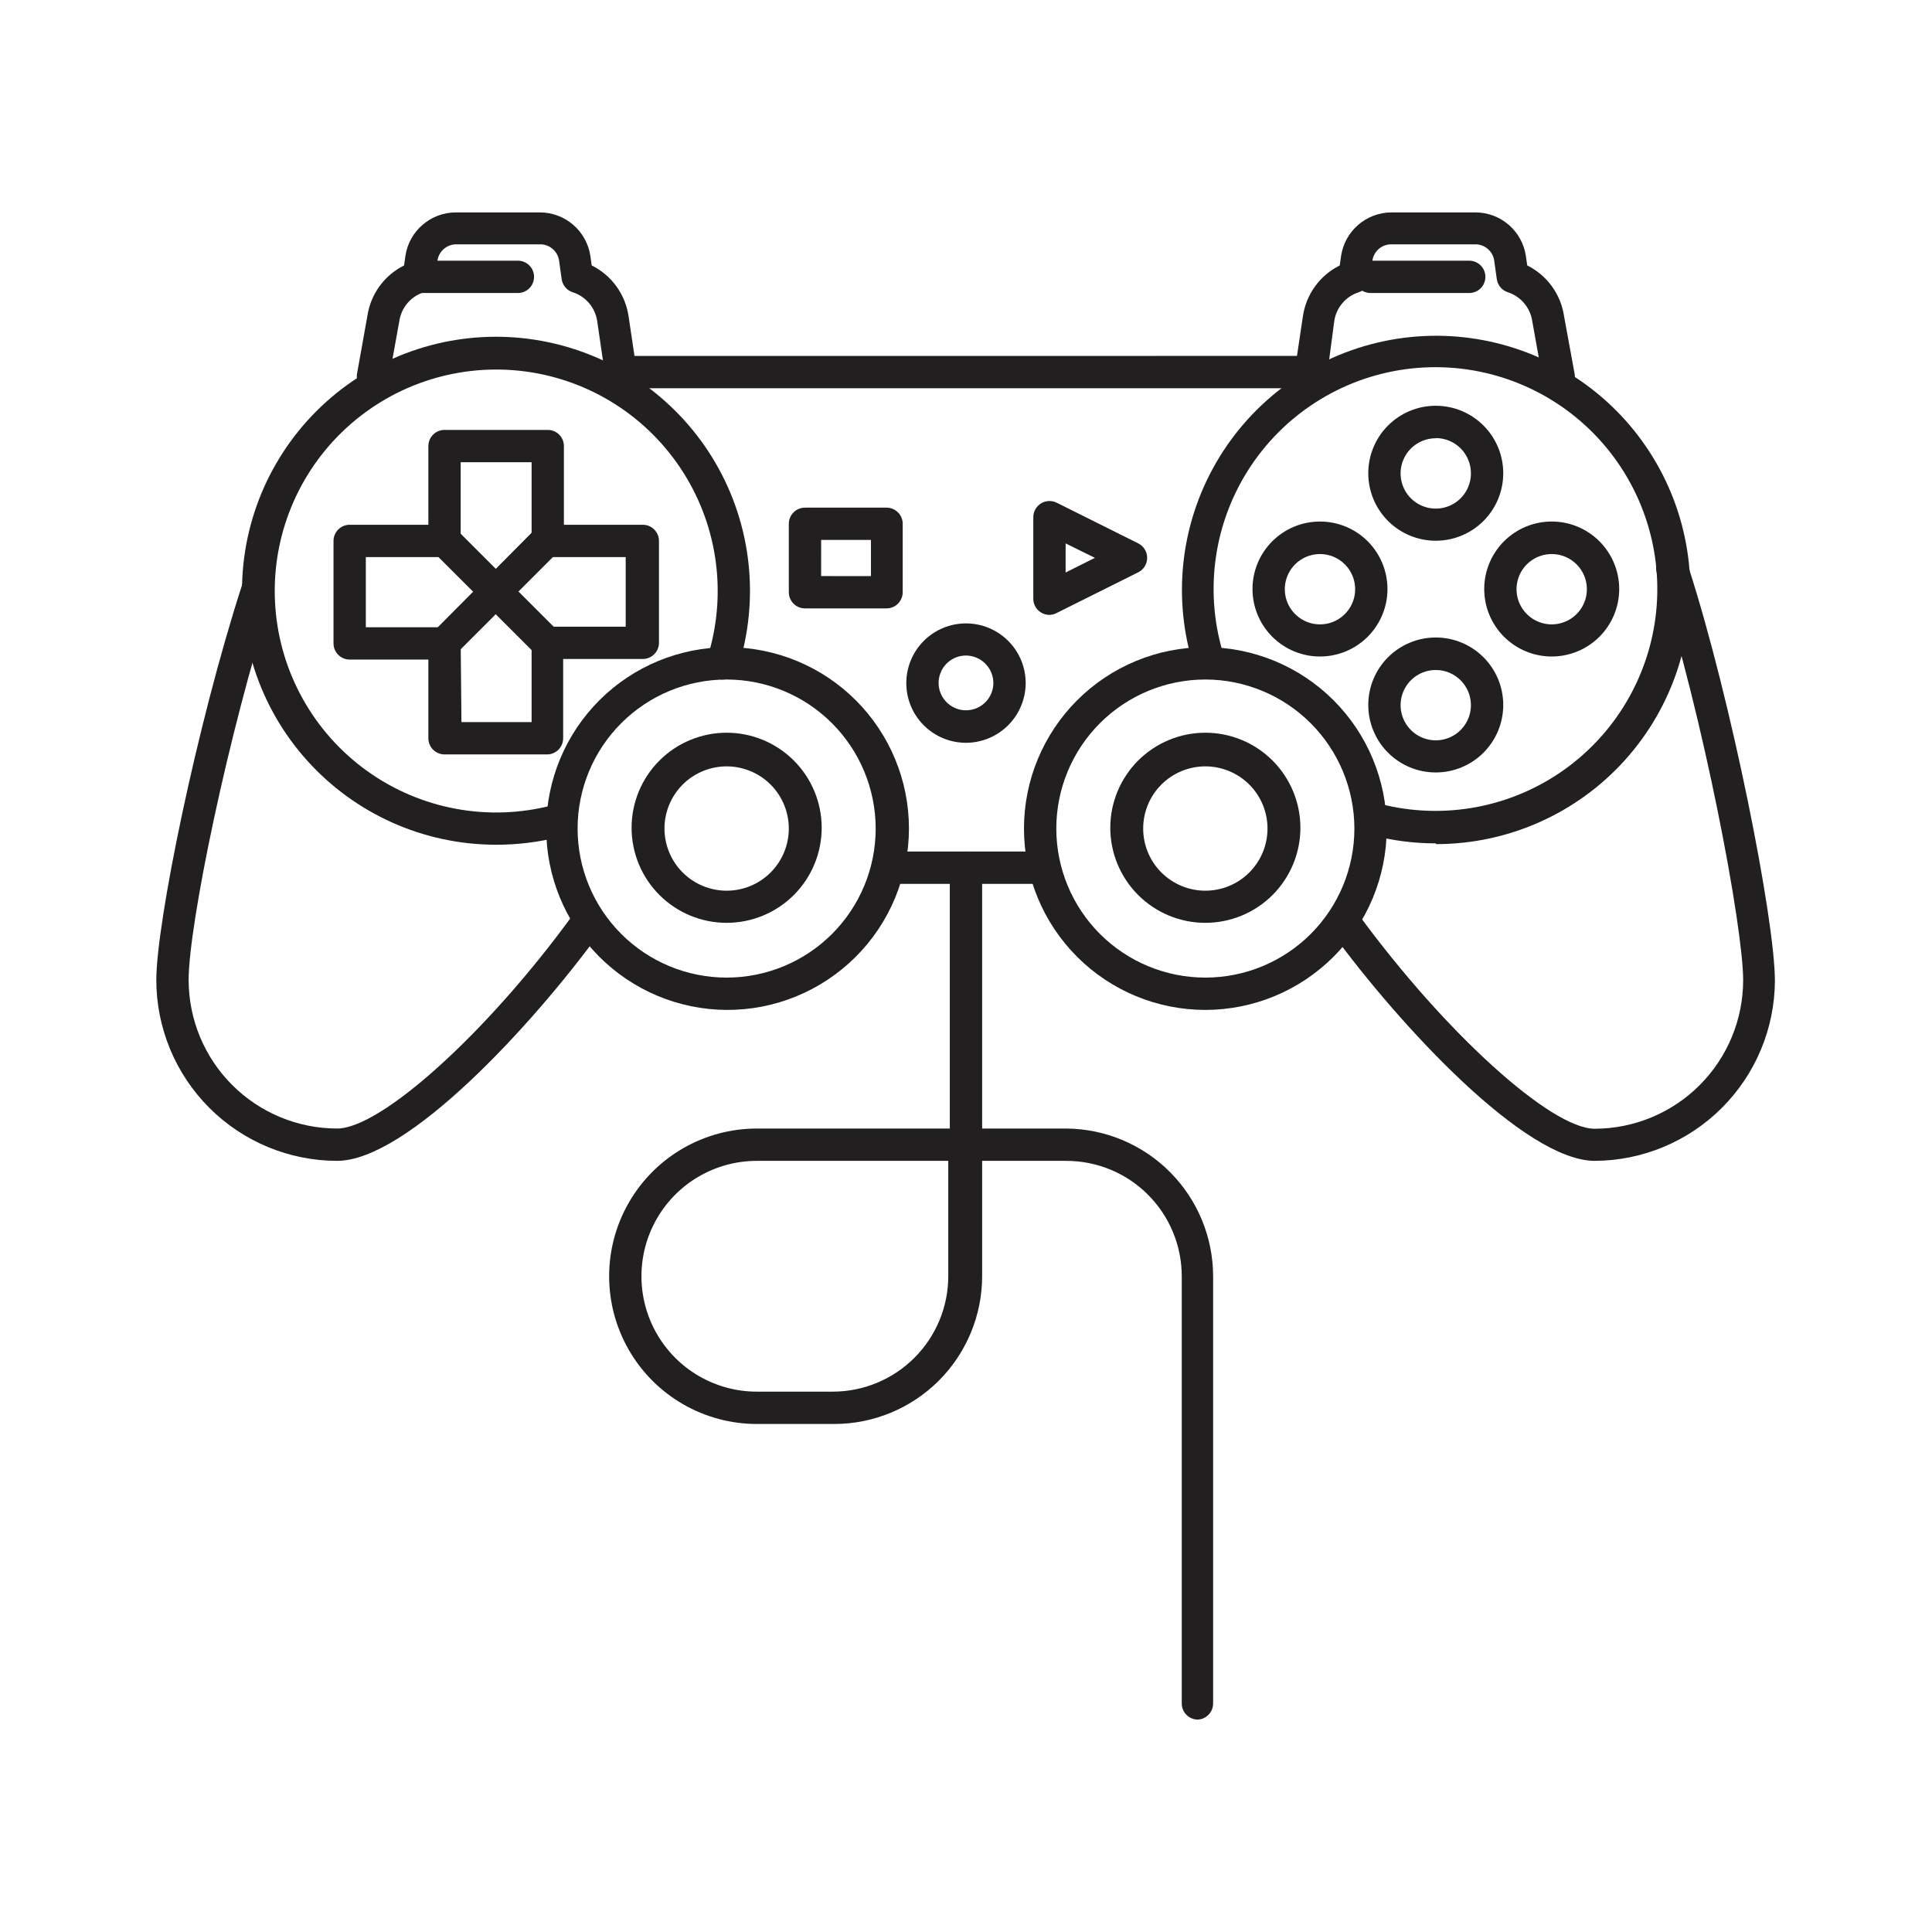
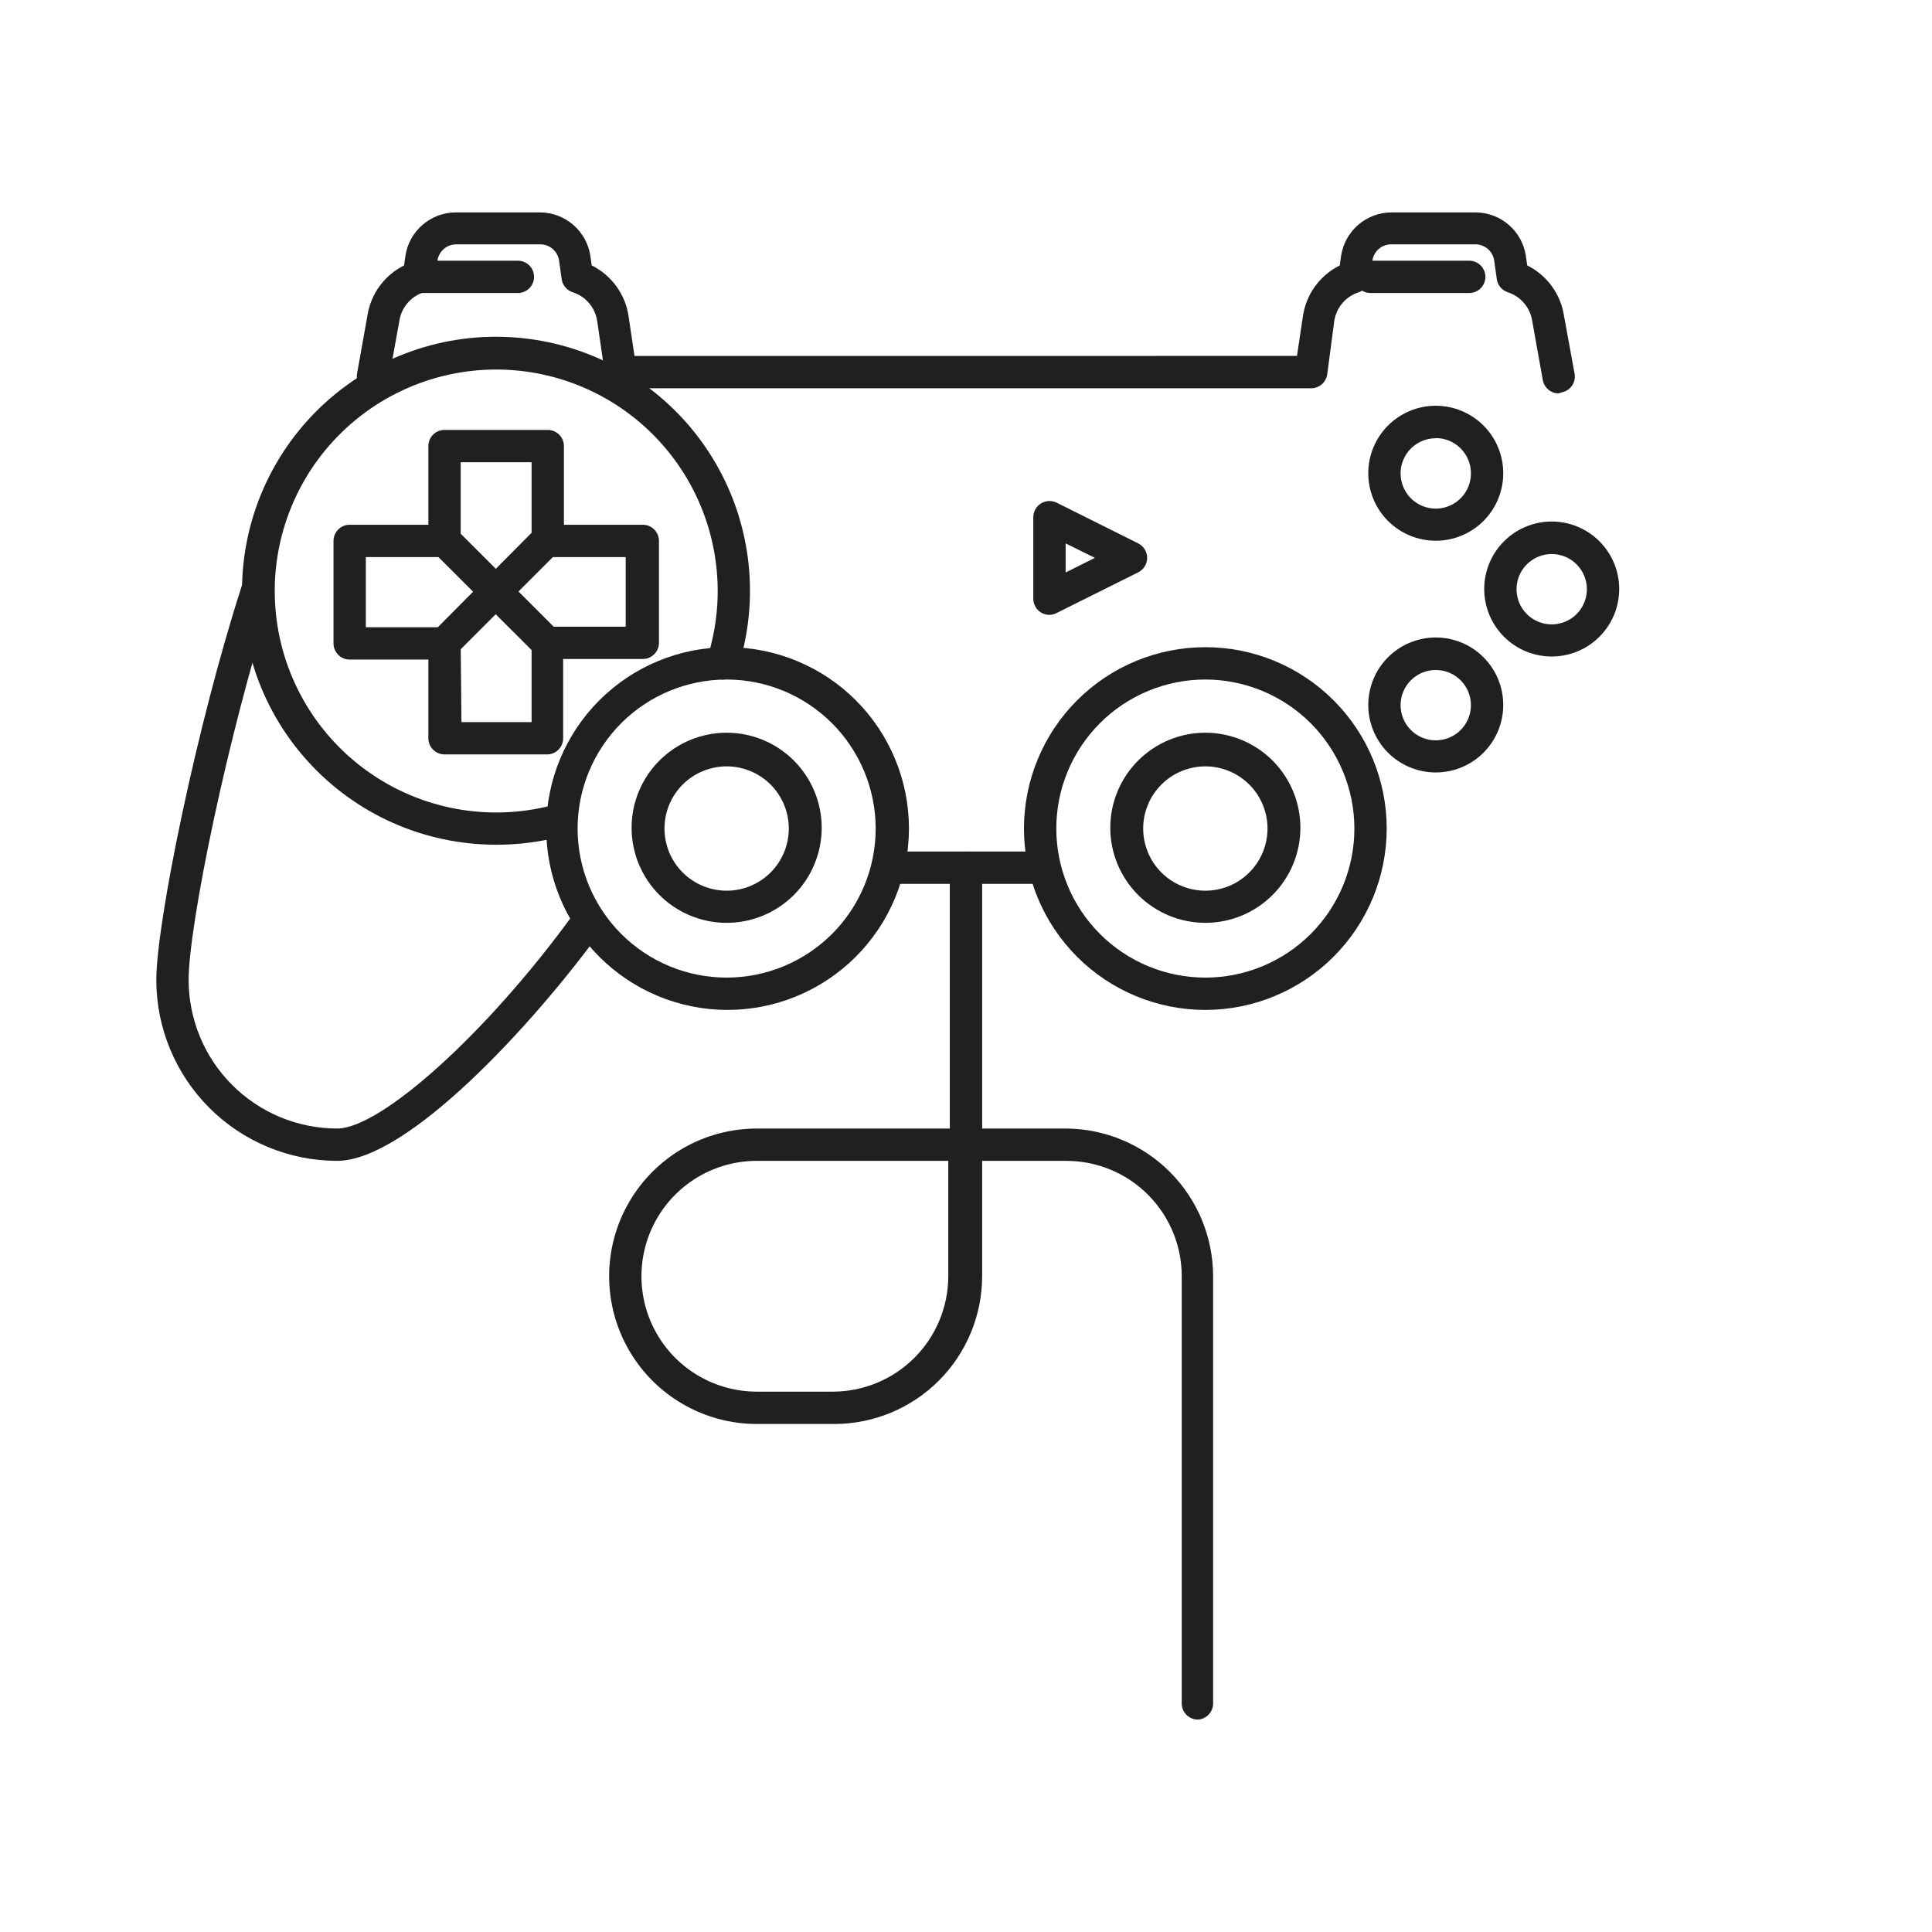
<svg xmlns="http://www.w3.org/2000/svg" width="800px" height="800px" version="1.1" viewBox="144 144 512 512">
  <g fill="#221f20">
    <path d="m233.34 451.64c-12.703-0.016-24.883-5.066-33.867-14.051-8.98-8.98-14.035-21.16-14.047-33.863 0-15.113 10.68-67.41 22.672-104.54 0.723-2.254 3.137-3.496 5.391-2.773 2.254 0.727 3.496 3.137 2.769 5.391-11.789 36.477-22.27 87.359-22.27 101.92h0.004c0.012 10.434 4.16 20.434 11.539 27.809 7.375 7.375 17.375 11.527 27.809 11.539 11.586 0 39.648-25.191 62.523-56.68h-0.004c0.637-1 1.656-1.695 2.82-1.918 1.164-0.223 2.371 0.047 3.328 0.746 0.957 0.699 1.582 1.766 1.727 2.941 0.141 1.176-0.211 2.359-0.973 3.269-17.684 24.234-50.781 60.207-69.422 60.207z" />
    <path d="m336.57 411.64c-12.734-0.066-24.918-5.184-33.883-14.227-8.965-9.043-13.973-21.273-13.93-34.004 0.043-12.734 5.141-24.926 14.164-33.906 9.027-8.98 21.25-14.012 33.984-13.988 12.73 0.02 24.934 5.094 33.93 14.105 8.996 9.012 14.047 21.223 14.047 33.957-0.012 12.785-5.113 25.043-14.18 34.059-9.066 9.02-21.348 14.059-34.133 14.004zm0-87.562c-10.477 0-20.523 4.16-27.93 11.57-7.41 7.406-11.57 17.453-11.57 27.93 0 10.473 4.16 20.52 11.57 27.93 7.406 7.406 17.453 11.566 27.93 11.566 10.473 0 20.52-4.16 27.93-11.566 7.406-7.41 11.566-17.457 11.566-27.93-0.012-10.473-4.18-20.512-11.582-27.918-7.406-7.402-17.445-11.57-27.914-11.582z" />
    <path d="m336.57 388.56c-6.684 0-13.09-2.656-17.812-7.379-4.727-4.723-7.379-11.133-7.379-17.812 0-6.68 2.652-13.086 7.379-17.812 4.723-4.723 11.129-7.379 17.812-7.379 6.68 0 13.086 2.656 17.812 7.379 4.723 4.727 7.375 11.133 7.375 17.812 0 6.68-2.652 13.09-7.375 17.812-4.727 4.723-11.133 7.379-17.812 7.379zm0-41.465c-4.371 0-8.562 1.738-11.652 4.824-3.09 3.09-4.824 7.281-4.824 11.652 0 4.367 1.734 8.559 4.824 11.648 3.09 3.09 7.281 4.824 11.652 4.824 4.367 0 8.559-1.734 11.648-4.824s4.824-7.281 4.824-11.648c0-4.371-1.734-8.562-4.824-11.652-3.09-3.086-7.281-4.824-11.648-4.824z" />
    <path d="m275.25 367.86c-19.047-0.055-37.184-8.18-49.906-22.359-12.723-14.176-18.84-33.082-16.836-52.027 2.004-18.945 11.941-36.152 27.348-47.355 15.406-11.207 34.84-15.359 53.477-11.426 18.641 3.93 34.742 15.574 44.312 32.047 9.57 16.473 11.711 36.227 5.894 54.367-0.562 1.801-2.246 3.012-4.133 2.973-2.398-0.027-4.352-1.934-4.434-4.332 0.008-0.941 0.305-1.855 0.855-2.621 4.894-16.699 2.125-34.711-7.562-49.168-9.688-14.461-25.289-23.875-42.598-25.703-17.305-1.828-34.531 4.117-47.023 16.234-12.496 12.113-18.969 29.148-17.672 46.504 1.293 17.355 10.223 33.238 24.379 43.367 14.152 10.125 32.07 13.449 48.914 9.07 2.293-0.598 4.641 0.777 5.238 3.074 0.598 2.297-0.777 4.641-3.074 5.238-5.609 1.441-11.383 2.152-17.18 2.117z" />
    <path d="m289.16 343.93h-27.355c-2.367 0-4.285-1.918-4.285-4.285v-20.855h-20.855c-2.367 0-4.281-1.918-4.281-4.281v-27.156c0-2.367 1.914-4.285 4.281-4.285h20.859l-0.004-20.855c0-2.367 1.918-4.281 4.285-4.281h27.355c2.367 0 4.281 1.914 4.281 4.281v20.859l20.91-0.004c2.363 0 4.281 1.918 4.281 4.285v27.004c0 2.363-1.918 4.281-4.281 4.281h-21.109v20.91c0.055 2.324-1.758 4.273-4.082 4.383zm-22.871-8.566h18.59v-21.008c0-2.367 1.918-4.281 4.281-4.281h20.656v-18.441h-20.656c-2.363 0-4.281-1.918-4.281-4.281v-20.859h-18.793v20.859c0 2.363-1.918 4.281-4.281 4.281h-20.859v18.59h20.859c2.363 0 4.281 1.918 4.281 4.285z" />
    <path d="m289.16 318.79c-1.133-0.004-2.223-0.457-3.023-1.262l-27.203-27.152c-1.508-1.695-1.434-4.269 0.172-5.875 1.602-1.602 4.176-1.68 5.871-0.172l27.156 27.156c1.219 1.223 1.586 3.062 0.922 4.66-0.66 1.598-2.215 2.641-3.945 2.644z" />
    <path d="m261.8 318.79c-1.73-0.004-3.285-1.047-3.949-2.644-0.66-1.598-0.297-3.438 0.926-4.66l27.156-27.359c1.691-1.504 4.269-1.43 5.871 0.176 1.602 1.602 1.68 4.176 0.172 5.871l-27.156 27.156h0.004c-0.77 0.879-1.859 1.406-3.023 1.461z" />
-     <path d="m566.66 451.64c-18.641 0-51.742-35.973-69.477-60.156-0.762-0.91-1.113-2.094-0.969-3.269 0.141-1.176 0.766-2.242 1.727-2.941 0.957-0.699 2.16-0.969 3.324-0.746 1.168 0.219 2.188 0.914 2.82 1.918 22.871 31.234 50.934 56.68 62.523 56.68 10.43-0.016 20.43-4.164 27.809-11.539 7.375-7.375 11.523-17.379 11.539-27.809 0-14.105-10.531-69.98-22.52-107.11-0.625-1.129-0.711-2.481-0.227-3.676 0.48-1.195 1.477-2.113 2.711-2.492 1.23-0.379 2.57-0.184 3.641 0.535 1.074 0.715 1.766 1.879 1.883 3.164 11.387 35.266 22.922 93.508 22.922 109.73h0.004c-0.066 12.633-5.117 24.73-14.051 33.66-8.93 8.934-21.027 13.984-33.66 14.051z" />
    <path d="m419.65 378.23h-39.297c-2.367 0-4.285-1.918-4.285-4.281 0-2.367 1.918-4.285 4.285-4.285h39.297c2.363 0 4.281 1.918 4.281 4.285 0 2.363-1.918 4.281-4.281 4.281z" />
    <path d="m557.09 248.25c-2.078 0.008-3.863-1.477-4.231-3.527l-2.769-15.469-0.004 0.004c-0.48-3.637-3.008-6.676-6.496-7.809-1.559-0.504-2.695-1.855-2.922-3.477l-0.707-5.039c-0.422-2.445-2.559-4.219-5.039-4.18h-22.168c-2.481-0.039-4.617 1.734-5.035 4.18l-0.707 5.039c-0.23 1.621-1.363 2.973-2.922 3.477-3.453 1.098-5.977 4.07-6.5 7.656l-1.863 14.109c-0.301 2.106-2.106 3.672-4.231 3.676h-182.93c-2.129-0.004-3.934-1.57-4.234-3.676l-2.066-14.105v-0.004c-0.523-3.586-3.043-6.559-6.496-7.656-1.559-0.504-2.695-1.855-2.922-3.477l-0.707-5.039c-0.422-2.445-2.559-4.219-5.039-4.18h-22.117c-2.481-0.039-4.617 1.734-5.035 4.18l-0.707 5.039c-0.23 1.621-1.363 2.973-2.922 3.477-3.453 1.098-5.977 4.07-6.5 7.656l-2.82 15.617c-0.539 2.199-2.691 3.602-4.918 3.199-2.227-0.398-3.758-2.461-3.496-4.707l2.769-15.469c0.855-5.789 4.488-10.793 9.727-13.402l0.352-2.519c0.992-6.613 6.664-11.512 13.352-11.535h22.32-0.004c6.688 0.023 12.359 4.922 13.352 11.535l0.352 2.519c5.281 2.621 8.934 7.668 9.777 13.504l1.562 10.48 175.57-0.004 1.562-10.48v0.004c0.844-5.836 4.496-10.883 9.773-13.504l0.352-2.519c0.996-6.613 6.664-11.512 13.352-11.535h22.27c6.688 0.023 12.355 4.922 13.352 11.535l0.352 2.519c5.277 2.621 8.934 7.668 9.773 13.504l2.769 15.113h0.004c0.219 1.129-0.027 2.301-0.68 3.25-0.656 0.949-1.664 1.594-2.797 1.789z" />
-     <path d="m463.43 411.64c-12.75 0-24.973-5.062-33.988-14.078-9.012-9.012-14.078-21.238-14.078-33.984 0-12.75 5.066-24.973 14.078-33.988 9.016-9.012 21.238-14.078 33.988-14.078 12.746 0 24.973 5.066 33.984 14.078 9.016 9.016 14.078 21.238 14.078 33.988-0.016 12.742-5.082 24.961-14.094 33.969-9.012 9.012-21.227 14.082-33.969 14.094zm0-87.562c-10.477 0-20.523 4.16-27.93 11.57-7.41 7.406-11.57 17.453-11.57 27.93 0 10.473 4.16 20.52 11.57 27.93 7.406 7.406 17.453 11.566 27.93 11.566 10.473 0 20.52-4.16 27.93-11.566 7.406-7.41 11.566-17.457 11.566-27.93-0.012-10.473-4.18-20.512-11.582-27.918-7.406-7.402-17.445-11.57-27.914-11.582z" />
-     <path d="m524.49 367.5c-5.727 0-11.434-0.73-16.977-2.168-2.297-0.598-3.672-2.945-3.074-5.238 0.598-2.297 2.945-3.672 5.242-3.074 16.875 4.367 34.824 1.023 48.992-9.137 14.168-10.16 23.098-26.086 24.375-43.473 1.277-17.387-5.227-34.445-17.758-46.566s-29.797-18.059-47.129-16.203c-17.336 1.855-32.957 11.305-42.641 25.805-9.684 14.496-12.434 32.547-7.508 49.27 1.164 1.246 1.477 3.062 0.801 4.625-0.68 1.562-2.219 2.578-3.922 2.578-1.949 0.016-3.711-1.164-4.434-2.973-5.836-18.16-3.699-37.945 5.887-54.441 9.582-16.496 25.711-28.152 44.379-32.082 18.668-3.926 38.129 0.25 53.543 11.488 15.414 11.238 25.344 28.484 27.316 47.461 1.977 18.973-4.188 37.895-16.961 52.066-12.77 14.172-30.953 22.262-50.031 22.262z" />
+     <path d="m463.43 411.64c-12.75 0-24.973-5.062-33.988-14.078-9.012-9.012-14.078-21.238-14.078-33.984 0-12.75 5.066-24.973 14.078-33.988 9.016-9.012 21.238-14.078 33.988-14.078 12.746 0 24.973 5.066 33.984 14.078 9.016 9.016 14.078 21.238 14.078 33.988-0.016 12.742-5.082 24.961-14.094 33.969-9.012 9.012-21.227 14.082-33.969 14.094m0-87.562c-10.477 0-20.523 4.16-27.93 11.57-7.41 7.406-11.57 17.453-11.57 27.93 0 10.473 4.16 20.52 11.57 27.93 7.406 7.406 17.453 11.566 27.93 11.566 10.473 0 20.52-4.16 27.93-11.566 7.406-7.41 11.566-17.457 11.566-27.93-0.012-10.473-4.18-20.512-11.582-27.918-7.406-7.402-17.445-11.57-27.914-11.582z" />
    <path d="m524.49 287.3c-4.742 0-9.293-1.887-12.645-5.238-3.356-3.356-5.238-7.902-5.238-12.648 0-4.742 1.883-9.293 5.238-12.645 3.352-3.356 7.902-5.238 12.645-5.238 4.746 0 9.293 1.883 12.648 5.238 3.356 3.352 5.238 7.902 5.238 12.645 0 4.746-1.883 9.293-5.238 12.648-3.356 3.352-7.902 5.238-12.648 5.238zm0-27.156c-3.769 0-7.168 2.269-8.609 5.754s-0.645 7.492 2.019 10.156c2.668 2.668 6.676 3.465 10.156 2.023 3.484-1.445 5.754-4.844 5.754-8.613 0.016-2.481-0.961-4.863-2.711-6.621-1.75-1.762-4.129-2.75-6.609-2.75z" />
    <path d="m524.49 348.71c-4.742 0-9.293-1.883-12.645-5.238-3.356-3.356-5.238-7.902-5.238-12.648 0-4.742 1.883-9.293 5.238-12.645 3.352-3.356 7.902-5.238 12.645-5.238 4.746 0 9.293 1.883 12.648 5.238 3.356 3.352 5.238 7.902 5.238 12.645 0 4.746-1.883 9.293-5.238 12.648-3.356 3.356-7.902 5.238-12.648 5.238zm0-27.156c-3.769 0-7.168 2.273-8.609 5.754-1.441 3.484-0.645 7.492 2.019 10.156 2.668 2.668 6.676 3.465 10.156 2.023 3.484-1.445 5.754-4.844 5.754-8.613 0-5.148-4.172-9.32-9.32-9.32z" />
-     <path d="m493.81 317.98c-4.746 0-9.293-1.883-12.648-5.238-3.352-3.352-5.238-7.902-5.238-12.645s1.887-9.293 5.238-12.648c3.356-3.352 7.902-5.238 12.648-5.238 4.742 0 9.293 1.887 12.645 5.238 3.356 3.356 5.238 7.906 5.238 12.648s-1.883 9.293-5.238 12.645c-3.352 3.356-7.902 5.238-12.645 5.238zm0-27.156v0.004c-3.769 0-7.168 2.269-8.613 5.754-1.441 3.481-0.645 7.492 2.023 10.156 2.664 2.664 6.672 3.461 10.156 2.019s5.754-4.84 5.754-8.609c0-5.148-4.172-9.32-9.32-9.32z" />
    <path d="m555.22 317.98c-4.742 0-9.293-1.883-12.648-5.238-3.352-3.352-5.238-7.902-5.238-12.645s1.887-9.293 5.238-12.648c3.356-3.352 7.906-5.238 12.648-5.238 4.742 0 9.293 1.887 12.645 5.238 3.356 3.356 5.242 7.906 5.242 12.648s-1.887 9.293-5.242 12.645c-3.352 3.356-7.902 5.238-12.645 5.238zm0-27.156v0.004c-3.769 0-7.168 2.269-8.613 5.754-1.441 3.481-0.645 7.492 2.023 10.156 2.664 2.664 6.672 3.461 10.156 2.019 3.484-1.441 5.754-4.84 5.754-8.609 0-5.148-4.172-9.32-9.32-9.32z" />
-     <path d="m378.94 305.23h-21.613c-2.363 0-4.281-1.914-4.281-4.281v-18.137c0-2.363 1.918-4.281 4.281-4.281h21.613c2.367 0 4.285 1.918 4.285 4.281v18.137c0 1.137-0.453 2.227-1.254 3.027-0.805 0.805-1.895 1.254-3.031 1.254zm-17.332-8.566 13.203 0.004v-9.574h-13.199z" />
    <path d="m422.12 306.95c-2.367 0-4.285-1.918-4.285-4.281v-21.613c0-1.484 0.77-2.863 2.031-3.644 1.266-0.777 2.84-0.848 4.168-0.188l21.613 10.781c1.449 0.727 2.363 2.211 2.363 3.832 0 1.621-0.914 3.102-2.363 3.828l-21.613 10.781c-0.59 0.316-1.246 0.488-1.914 0.504zm4.281-18.941v7.707l7.758-3.879z" />
-     <path d="m400 340.85c-4.195 0-8.223-1.668-11.188-4.633-2.969-2.969-4.633-6.992-4.633-11.188s1.664-8.219 4.633-11.188c2.965-2.965 6.992-4.633 11.188-4.633s8.219 1.668 11.184 4.633c2.969 2.969 4.633 6.992 4.633 11.188-0.012 4.191-1.684 8.207-4.644 11.172-2.965 2.965-6.981 4.637-11.172 4.648zm0-23.125c-2.938 0-5.582 1.766-6.703 4.477-1.125 2.711-0.504 5.832 1.57 7.906 2.078 2.078 5.195 2.699 7.906 1.574 2.711-1.121 4.481-3.769 4.481-6.703-0.027-3.996-3.262-7.227-7.254-7.254z" />
    <path d="m461.46 599.71c-2.367 0-4.285-1.914-4.285-4.281v-113.21c0-8.109-3.223-15.887-8.957-21.621-5.734-5.738-13.512-8.957-21.621-8.957h-22.32v30.582-0.004c-0.016 10.379-4.141 20.328-11.48 27.668-7.34 7.336-17.289 11.465-27.664 11.48h-20.559c-13.984 0-26.906-7.461-33.898-19.574-6.996-12.113-6.996-27.035 0-39.145 6.992-12.113 19.914-19.574 33.898-19.574h51.137v-69.121c0-2.367 1.918-4.285 4.285-4.285 2.363 0 4.281 1.918 4.281 4.285v69.121h22.32c10.332 0.078 20.219 4.238 27.5 11.57 7.285 7.328 11.379 17.242 11.391 27.574v113.21c0.004 2.269-1.762 4.148-4.027 4.281zm-116.89-148.07c-10.926 0-21.02 5.828-26.484 15.289-5.461 9.461-5.461 21.121 0 30.582 5.465 9.461 15.559 15.289 26.484 15.289h20.152c8.109-0.012 15.879-3.238 21.609-8.973 5.734-5.731 8.961-13.5 8.973-21.609v-30.578z" />
    <path d="m281.3 221.65h-26.199c-2.363 0-4.281-1.914-4.281-4.281 0-2.363 1.918-4.281 4.281-4.281h26.148c2.367 0 4.281 1.918 4.281 4.281 0 2.367-1.914 4.281-4.281 4.281z" />
    <path d="m533.36 221.65h-26.145c-2.367 0-4.285-1.914-4.285-4.281 0-2.363 1.918-4.281 4.285-4.281h26.148-0.004c2.367 0 4.285 1.918 4.285 4.281 0 2.367-1.918 4.281-4.285 4.281z" />
    <path d="m463.43 388.56c-6.684 0-13.09-2.656-17.812-7.379-4.727-4.723-7.379-11.133-7.379-17.812 0-6.68 2.652-13.086 7.379-17.812 4.723-4.723 11.129-7.379 17.812-7.379 6.68 0 13.086 2.656 17.812 7.379 4.723 4.727 7.375 11.133 7.375 17.812 0 6.68-2.652 13.09-7.375 17.812-4.727 4.723-11.133 7.379-17.812 7.379zm0-41.465c-4.371 0-8.562 1.738-11.652 4.824-3.09 3.09-4.824 7.281-4.824 11.652 0 4.367 1.734 8.559 4.824 11.648s7.281 4.824 11.652 4.824c4.367 0 8.559-1.734 11.648-4.824s4.824-7.281 4.824-11.648c0-4.371-1.734-8.562-4.824-11.652-3.09-3.086-7.281-4.824-11.648-4.824z" />
  </g>
</svg>